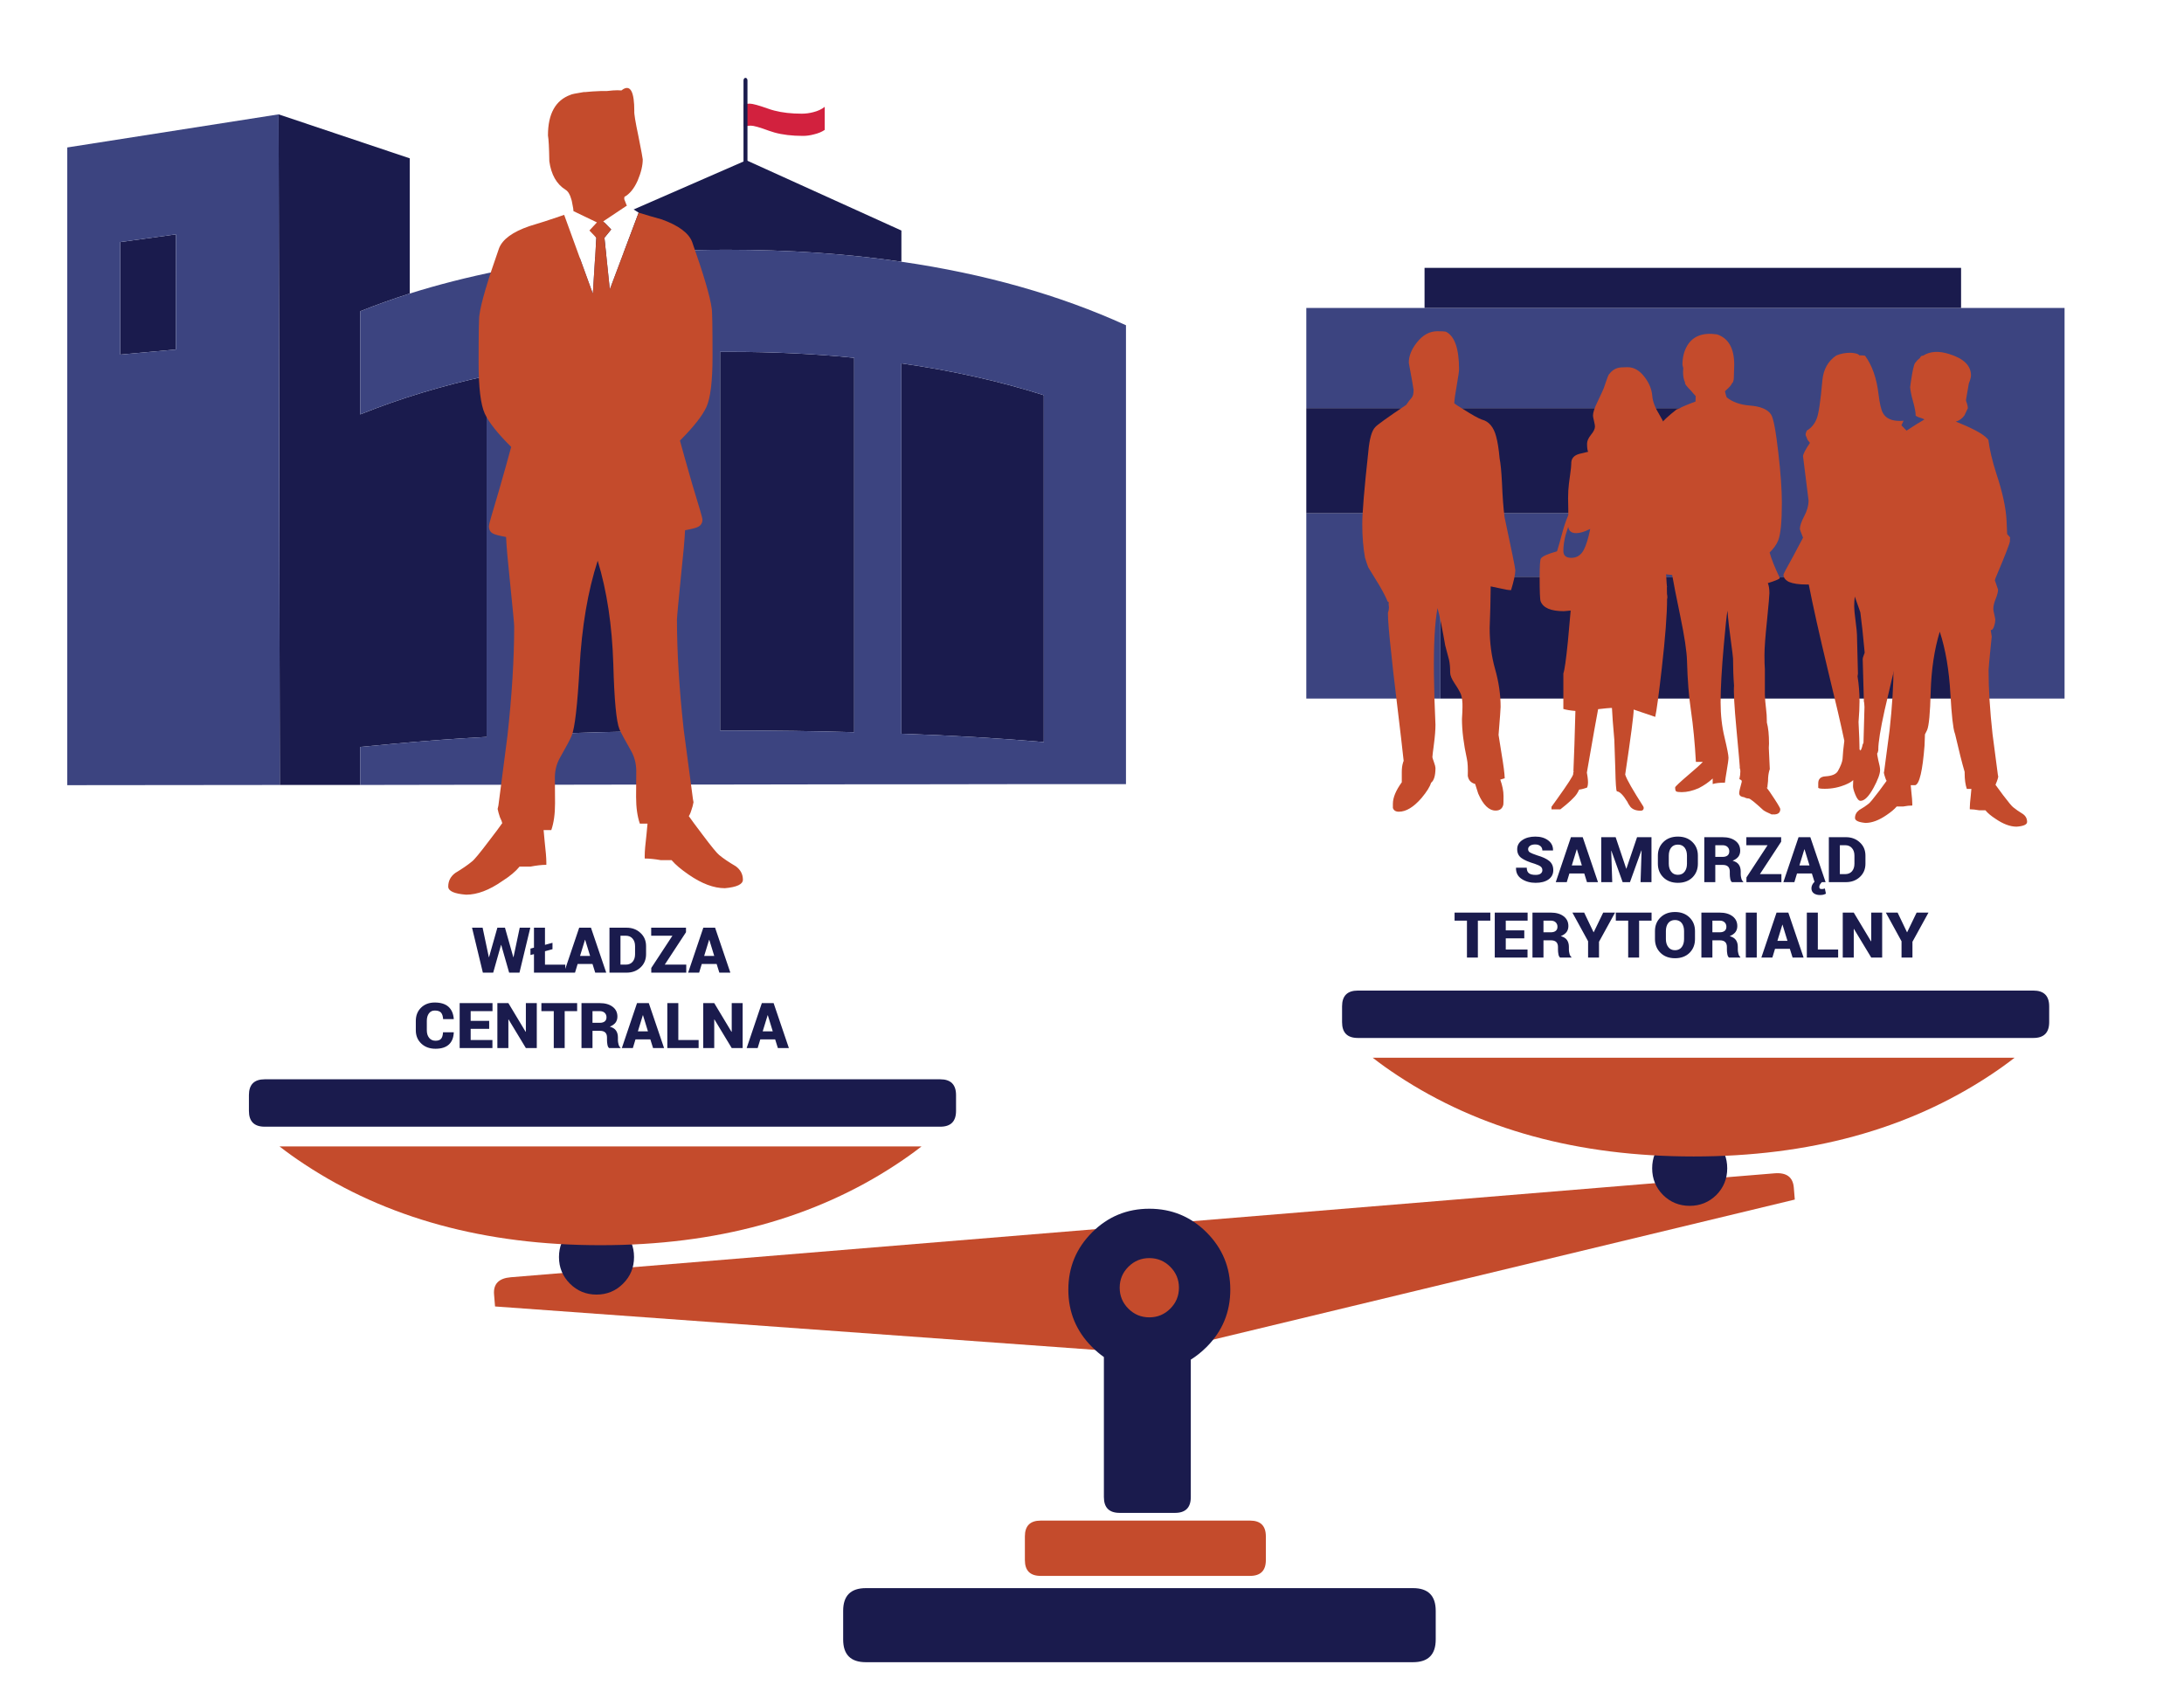
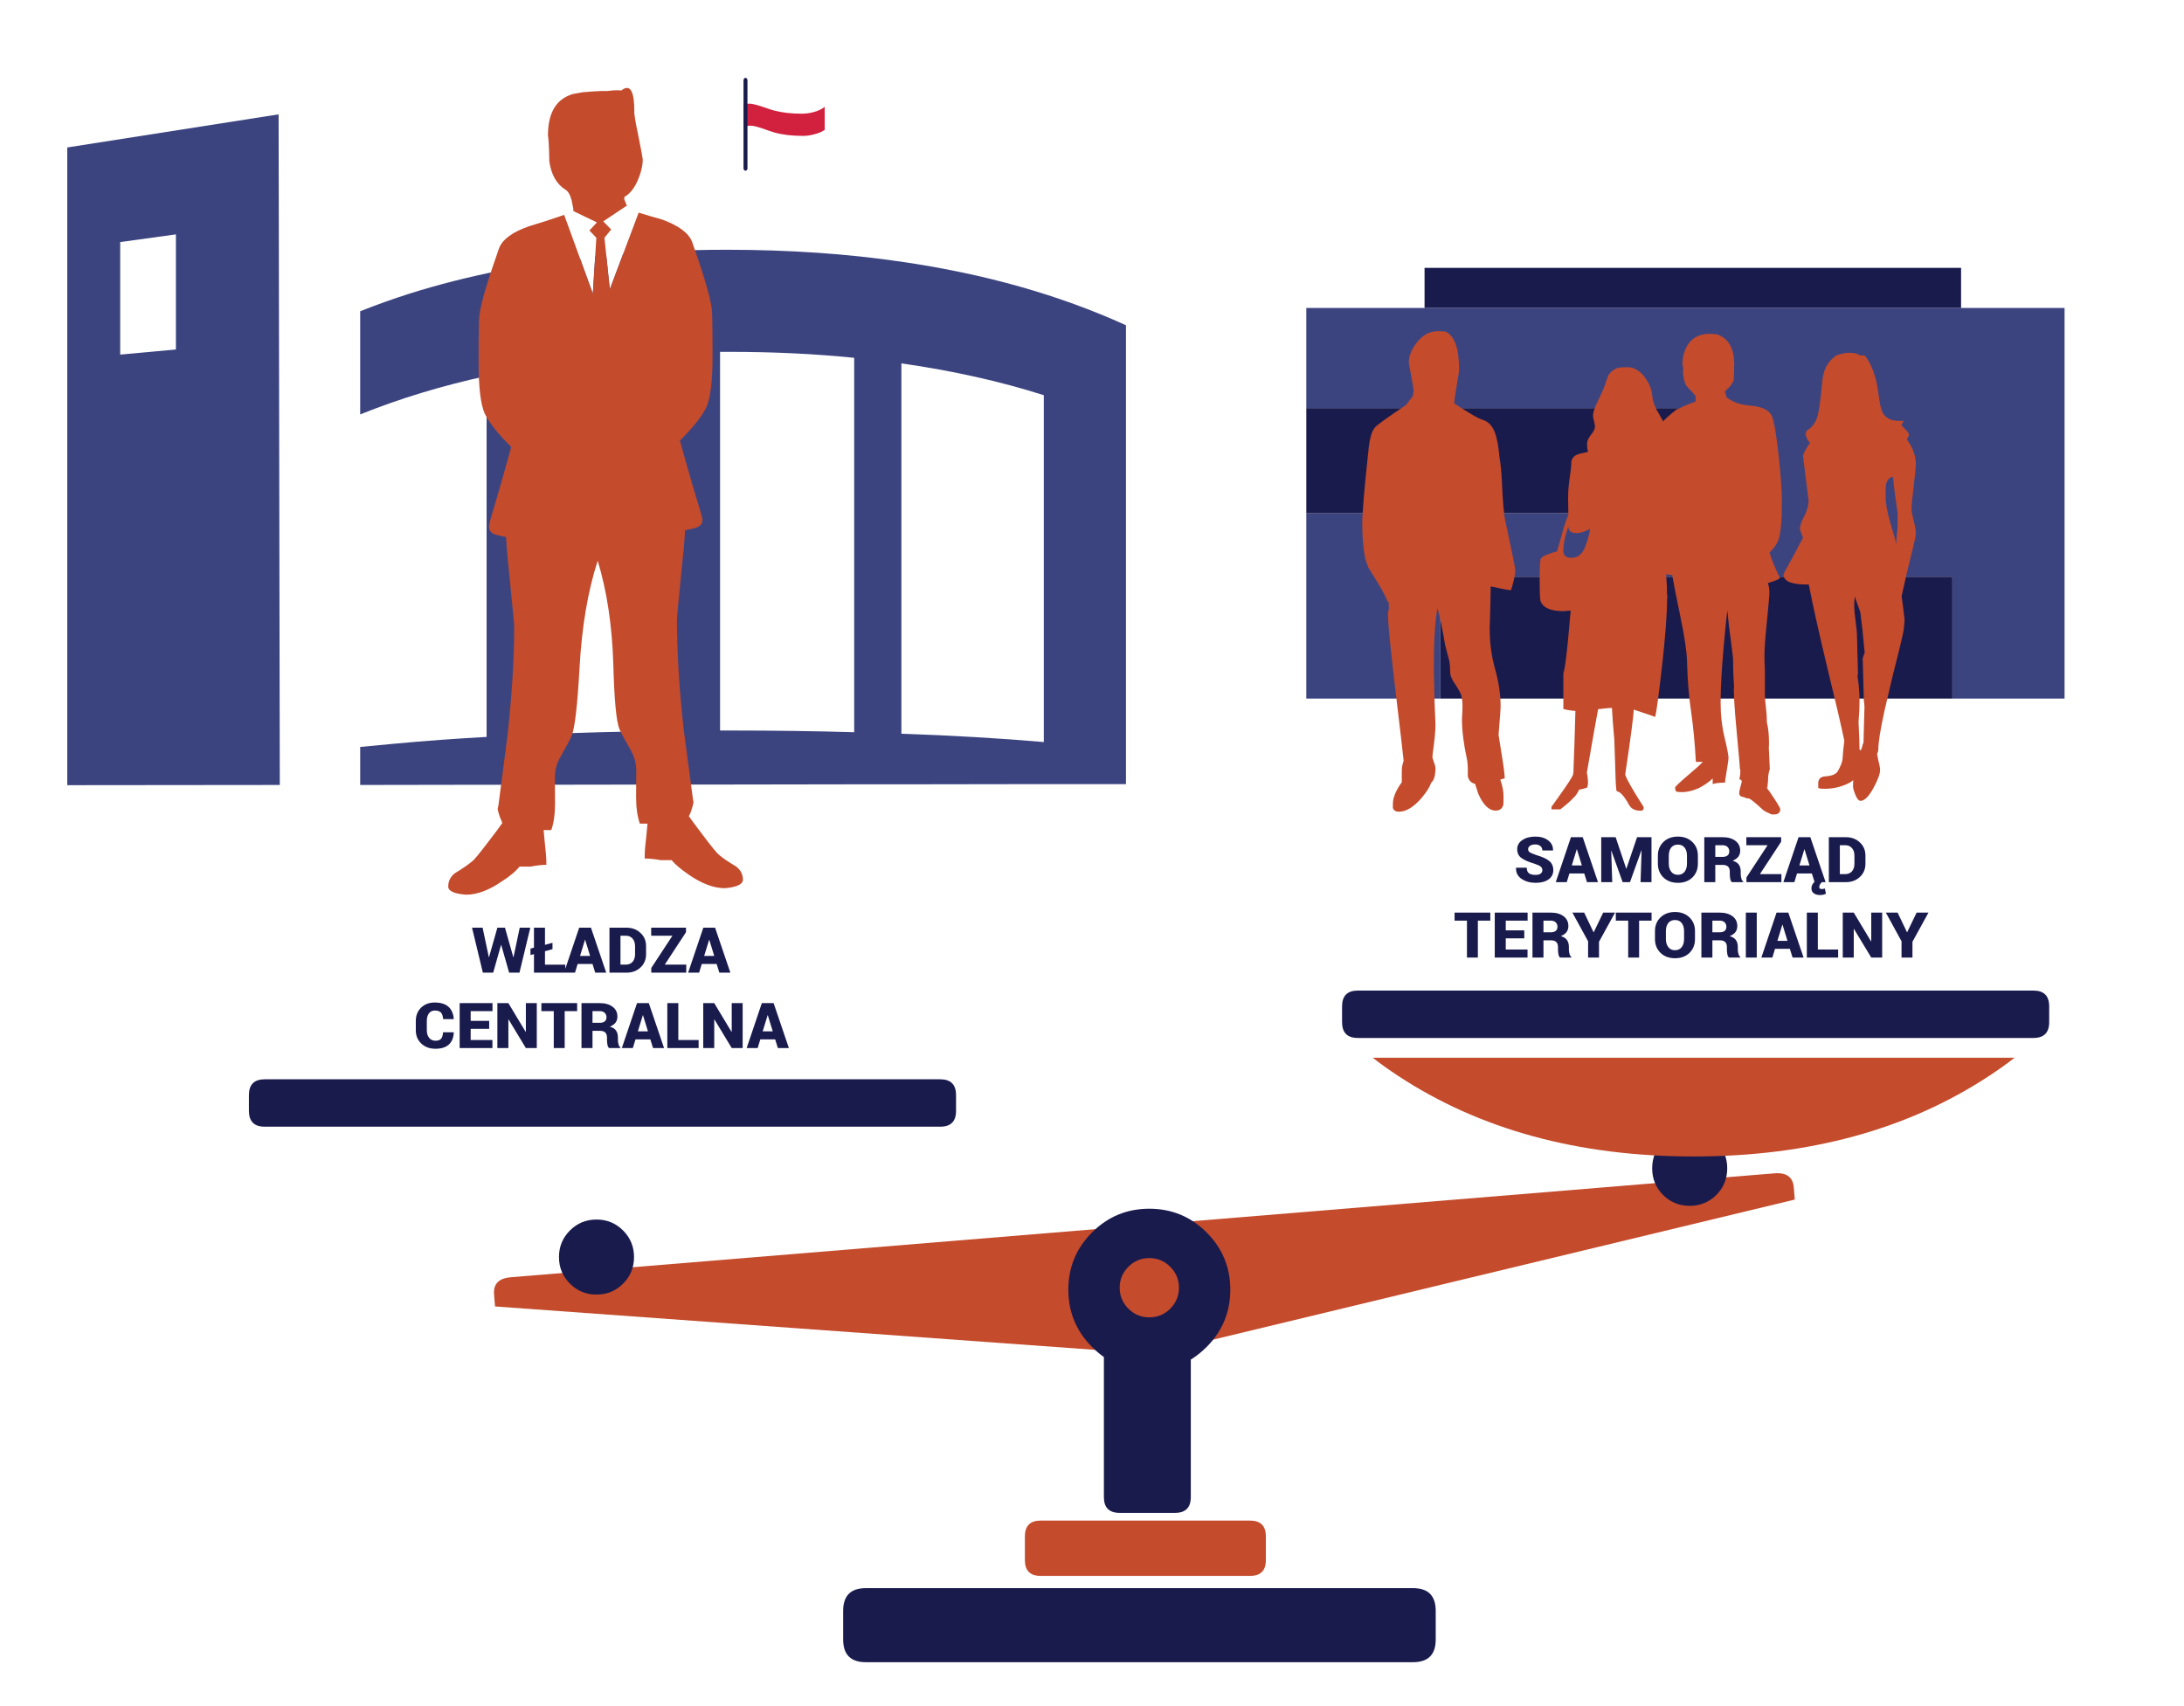
<svg xmlns="http://www.w3.org/2000/svg" xmlns:xlink="http://www.w3.org/1999/xlink" version="1.1" x="0px" y="0px" viewBox="0 0 1280 1000" enable-background="new 0 0 1280 1000" xml:space="preserve">
  <symbol id="Symbol_1" viewBox="0 -74.101 764.05 74.1">
    <g id="Layer_1_2_">
      <g>
        <path fill-rule="evenodd" clip-rule="evenodd" fill="#C44B2C" d="M764.05-9.25v-7.05l-371.7-57.8H371.7L0-16.3v7.05     C0-3.084,3.534,0,10.6,0h742.85C760.517,0,764.05-3.084,764.05-9.25z" />
      </g>
    </g>
  </symbol>
  <g id="Layer_1">
    <rect fill-rule="evenodd" clip-rule="evenodd" fill="#FFFFFF" width="1280" height="1000" />
  </g>
  <g id="Layer_4">
    <use xlink:href="#Symbol_1" width="764.05" height="74.1" y="-74.101" transform="matrix(0.997 -0.082 -0.082 -0.997 288.8 749.5)" overflow="visible" />
    <g>
      <path fill-rule="evenodd" clip-rule="evenodd" fill="#C44B2C" d="M732.632,891.26c6.175,0,9.261,3.086,9.261,9.261v13.892    c0,6.174-3.086,9.261-9.261,9.261H609.923c-6.173,0-9.261-3.087-9.261-9.261v-13.892c0-6.175,3.087-9.261,9.261-9.261H732.632z" />
      <path fill-rule="evenodd" clip-rule="evenodd" fill="#1A1B4D" d="M673.593,708.469c13.12,0,24.311,4.631,33.571,13.892    c9.261,9.262,13.892,20.452,13.892,33.571c0,13.12-4.631,24.311-13.892,33.572c-2.933,2.932-6.019,5.402-9.261,7.409v80.57    c0,6.174-3.087,9.261-9.262,9.261h-32.413c-6.174,0-9.262-3.087-9.262-9.261v-82.076c-2.392-1.697-4.707-3.665-6.945-5.903    c-9.261-9.262-13.892-20.452-13.892-33.572c0-13.119,4.63-24.31,13.892-33.571C649.282,713.1,660.474,708.469,673.593,708.469z     M685.864,767.045c3.396-3.395,5.093-7.485,5.093-12.271s-1.696-8.876-5.093-12.271c-3.396-3.396-7.486-5.094-12.271-5.094    c-4.784,0-8.874,1.698-12.271,5.094c-3.396,3.395-5.094,7.485-5.094,12.271s1.697,8.876,5.094,12.271    c3.396,3.396,7.486,5.094,12.271,5.094C678.378,772.139,682.469,770.441,685.864,767.045z M828.137,930.85    c8.875,0,13.313,4.438,13.313,13.313v16.786c0,8.875-4.438,13.313-13.313,13.313H507.473c-8.875,0-13.313-4.438-13.313-13.313    v-16.786c0-8.874,4.438-13.313,13.313-13.313H828.137z" />
    </g>
  </g>
  <g id="Layer_2">
    <g>
-       <path fill-rule="evenodd" clip-rule="evenodd" fill="#1A1B4D" d="M528.291,153.4c-31.719-4.673-65.869-7.01-102.45-7.01    c-26.625,0-52.287,1.293-76.982,3.88l0.23-17.776l88.328-38.555l90.874,41.185v1.126V153.4z M103.093,137.377v67.472    l-32.645,3.004v-65.97L103.093,137.377z M240.156,172.052c-9.955,3.171-19.641,6.634-29.056,10.39v60.462    c22.998-9.264,47.693-16.775,74.088-22.533v90.13v121.424c-18.292,1.001-36.389,2.336-54.293,4.006l-19.795,1.877v22.282h-47.116    l-0.579-324.216v-3.254l-0.117-65.595l76.867,25.787V172.052z M394.237,206.977v96.764v124.68    c-27.705,0.25-54.833,0.959-81.381,2.128V307.747v-92.633C338.4,210.773,365.528,208.063,394.237,206.977z M528.291,306.996    v-94.011c30.252,4.339,58.074,10.557,83.465,18.652v84.872V434.93c-26.317-2.254-54.138-3.881-83.465-4.882V306.996z     M427.346,206.226c25.93,0,50.357,1.168,73.278,3.505v95.512v123.928c-23.153-0.667-47.578-1.001-73.278-1.001h-5.326V303.365    v-97.139H427.346z" />
      <path fill-rule="evenodd" clip-rule="evenodd" fill="#3C4480" d="M240.156,172.052c33.186-10.433,69.42-17.693,108.702-21.782    c24.696-2.587,50.357-3.88,76.982-3.88c36.581,0,70.731,2.336,102.45,7.01c48.803,7.086,92.677,19.5,131.622,37.241V459.59    h-20.374h-27.783l-83.465,0.126h-27.667l-78.604,0.125h-27.783l-81.381,0.126h-27.667l-74.088,0.125v-22.282l19.795-1.877    c17.905-1.67,36.002-3.005,54.293-4.006V310.501v-90.13c-26.395,5.758-51.091,13.269-74.088,22.533v-60.462    C220.515,178.687,230.201,175.223,240.156,172.052z M103.093,137.377l-32.645,4.506v65.97l32.645-3.004V137.377z M528.291,306.996    v123.052c29.327,1.001,57.148,2.628,83.465,4.882V316.509v-84.872c-25.391-8.095-53.212-14.313-83.465-18.652V306.996z     M394.237,206.977c-28.709,1.086-55.836,3.797-81.381,8.137v92.633v122.802c26.549-1.168,53.676-1.877,81.381-2.128v-124.68    V206.977z M163.289,67.025l0.117,65.595v3.254l0.579,324.216l-124.562,0.125V86.429L163.289,67.025z M427.346,206.226h-5.326    v97.139V428.17h5.326c25.7,0,50.125,0.334,73.278,1.001V305.243v-95.512C477.703,207.395,453.276,206.226,427.346,206.226z" />
      <g>
        <path fill-rule="evenodd" clip-rule="evenodd" fill="#FFFFFF" d="M435.977,61.248l-0.116-12.521l1.622-0.375l1.853-0.126     c1.698,0,5.249,0.96,10.653,2.88c1.211,0.45,2.486,0.846,3.821,1.189c4.622,1.21,9.987,1.816,16.096,1.816     c2.238,0,4.477-0.292,6.716-0.877c2.702-0.667,4.941-1.71,6.716-3.13v12.521c-1.775,1.419-4.015,2.462-6.716,3.13     c-2.239,0.584-4.478,0.877-6.716,0.877c-6.109,0-11.475-0.605-16.096-1.816c-1.335-0.344-2.61-0.74-3.821-1.189     c-5.404-1.92-8.955-2.88-10.653-2.88l-1.853,0.126L435.977,61.248z" />
        <path fill-rule="evenodd" clip-rule="evenodd" fill="#D2213E" d="M483.338,62.625v1.001v12.521     c-1.699,1.169-3.821,2.045-6.369,2.63c-2.161,0.584-4.285,0.876-6.369,0.876c-6.417,0-12.014-0.668-16.791-2.004     c-1.084-0.297-2.127-0.631-3.127-1.001c-5.403-2.002-8.955-3.005-10.653-3.005l-1.853,0.126c-0.385,0.083-1.119,0.25-2.2,0.5     l-0.116-13.021h0.116l1.506-0.375l1.853-0.126c1.698,0,5.249,0.96,10.653,2.88c1.211,0.45,2.486,0.846,3.821,1.189     c4.622,1.21,9.987,1.816,16.096,1.816c2.238,0,4.477-0.292,6.716-0.877C479.323,65.087,481.563,64.044,483.338,62.625z" />
      </g>
      <g>
        <path fill-rule="evenodd" clip-rule="evenodd" fill="#1A1B4D" d="M436.917,45.621c0.309,0,0.579,0.148,0.811,0.442     c0.232,0.293,0.347,0.637,0.347,1.029v51.514c0,0.392-0.115,0.736-0.347,1.031c-0.231,0.294-0.502,0.441-0.811,0.441     s-0.579-0.146-0.811-0.441c-0.231-0.295-0.347-0.639-0.347-1.031V47.093c0-0.393,0.116-0.736,0.347-1.029     C436.338,45.769,436.609,45.621,436.917,45.621z" />
      </g>
    </g>
  </g>
  <g id="Layer_3">
    <g>
      <path fill-rule="evenodd" clip-rule="evenodd" fill="#FFFFFF" d="M374.3,124.65l-16.9,44.95l-3.15-30.25l3.95-4.85l-4.65-4.75    l14-9.35h0.15L374.3,124.65z M336.1,123.75l13.75,6.6l-4.4,4.75l4.05,4.25l-2.05,32.8l-16.8-46.2L336.1,123.75z" />
      <path fill-rule="evenodd" clip-rule="evenodd" fill="#C44B2C" d="M330.65,125.95l16.8,46.2l2.05-32.8l-4.05-4.25l4.4-4.75    l-13.75-6.6c0-0.767-0.2-2.083-0.6-3.95c-0.3-1.767-0.533-2.8-0.7-3.1c-0.767-2.8-1.917-4.65-3.45-5.55    c-5.167-3.267-8.3-8.8-9.4-16.6c-0.133-8-0.4-13.05-0.8-15.15c0-12.733,4.434-20.683,13.3-23.85c0.4-0.3,2.983-0.833,7.75-1.6    c0.233,0,0.55,0,0.95,0c1.233-0.1,2.583-0.217,4.05-0.35c3.533-0.233,6.35-0.317,8.45-0.25c1.067-0.067,2.267-0.184,3.6-0.35    c1.833-0.133,3.483-0.133,4.95,0c0.4-0.3,0.783-0.567,1.15-0.8c4.267-2.4,6.4,1.883,6.4,12.85c-0.167,1.467,0.633,6.367,2.4,14.7    c1.7,8.567,2.55,13.117,2.55,13.65c0,3.633-1,7.8-3,12.5c-2.067,4.633-4.65,7.8-7.75,9.5c-0.067,0.467-0.1,0.9-0.1,1.3l1.35,3.45    l0.15,0.25c0.066,0,0.133,0,0.2,0l-14,9.35l4.65,4.75l-3.95,4.85l3.15,30.25l16.9-44.95c0.233,0.1,0.534,0.184,0.9,0.25    c3.7,1.167,7.917,2.4,12.65,3.7c9.867,3.566,15.8,7.967,17.8,13.2c6.733,19.067,10.55,32.034,11.45,38.9    c0.333,1.466,0.5,10.85,0.5,28.15c0,14.566-1.2,24.483-3.6,29.75c-2.4,5.167-7.567,11.717-15.5,19.65    c1.467,5.4,3.85,13.85,7.15,25.35c4.033,13.133,6.05,20.083,6.05,20.85c0,2.1-0.9,3.566-2.7,4.4    c-0.933,0.533-3.433,1.183-7.5,1.95c-0.233,5.267-1.017,14.067-2.35,26.4c-1.6,16-2.4,24.65-2.4,25.95    c0,19.067,1.317,40.55,3.95,64.45c0.833,6.2,2.633,19.75,5.4,40.65c0.1,0.7,0.217,1.35,0.35,1.95c-0.233,1.466-0.684,3.133-1.35,5    c-0.233,0.767-0.517,1.5-0.85,2.2c-0.233,0.4-0.417,0.717-0.55,0.95c1.6,2.3,4.183,5.8,7.75,10.5c5.4,7.2,8.75,11.3,10.05,12.3    c2.4,2,5.65,4.199,9.75,6.6c2.767,2.066,4.15,4.684,4.15,7.85c0,2.7-3.517,4.367-10.55,5c-6.467,0-13.517-2.633-21.15-7.899    c-4.5-3.066-7.867-5.917-10.1-8.55h-6.35c-3.567-0.634-6.7-0.95-9.4-0.95V501.6c0-2.533,0.35-6.7,1.05-12.5    c0.233-2.233,0.434-4.35,0.6-6.35H375c-1.467-4.267-2.2-9.483-2.2-15.65c0.067-7.033,0.1-12.2,0.1-15.5    c-0.066-4.267-1.117-8.167-3.15-11.7c-3.533-6.167-5.767-10.333-6.7-12.5c-1.833-4.333-3.033-17.033-3.6-38.1    c-0.7-22.7-3.75-42.917-9.15-60.65c-5.767,17.733-9.316,38.684-10.65,62.85c-1.233,22.067-2.767,35.3-4.6,39.7    c-0.933,2.233-3.167,6.45-6.7,12.65c-2.033,3.467-3.083,7.35-3.15,11.65c0,3.267,0.033,8.367,0.1,15.3    c0,6.267-0.733,11.517-2.2,15.75h-4.5c0.167,1.934,0.367,4.1,0.6,6.5c0.667,5.867,1,9.95,1,12.25v1.601    c-2.6,0-5.717,0.35-9.35,1.05h-6.35c-2.267,2.8-5.633,5.616-10.1,8.45c-7.633,5.333-14.7,8-21.2,8c-7-0.533-10.5-2.117-10.5-4.75    c0-3.301,1.383-5.967,4.15-8c4.1-2.467,7.35-4.7,9.75-6.7c1.3-0.934,4.65-4.983,10.05-12.15c3.633-4.7,6.217-8.167,7.75-10.4    c-0.233-0.333-0.35-0.683-0.35-1.05c-0.367-0.767-0.716-1.55-1.05-2.35c-0.6-1.767-1.05-3.383-1.35-4.85    c0.133-0.6,0.283-1.25,0.45-1.95c2.7-21,4.467-34.617,5.3-40.85c2.633-23.8,3.95-45.217,3.95-64.25c0-1.4-0.817-10.05-2.45-25.95    c-1.3-12.267-2.066-21.066-2.3-26.4c-4.1-0.767-6.6-1.417-7.5-1.95c-1.7-0.767-2.55-2.283-2.55-4.55c0-0.833,1.967-7.767,5.9-20.8    c3.3-11.5,5.683-20,7.15-25.5c-7.934-7.867-13.1-14.383-15.5-19.55c-2.4-5.333-3.6-15.25-3.6-29.75    c0-17.367,0.167-26.75,0.5-28.15c0.9-6.867,4.717-19.833,11.45-38.9c2-5.3,7.933-9.65,17.8-13.05    C315.517,131.017,322.317,128.817,330.65,125.95z" />
    </g>
    <g>
      <path fill-rule="evenodd" clip-rule="evenodd" fill="#1A1B4D" d="M349.6,714.805c6.111,0,11.304,2.139,15.58,6.415    c4.278,4.276,6.415,9.471,6.415,15.58s-2.137,11.304-6.415,15.58c-4.276,4.276-9.469,6.415-15.58,6.415    c-6.109,0-11.302-2.139-15.58-6.415c-4.276-4.276-6.415-9.471-6.415-15.58s2.139-11.304,6.415-15.58    C338.298,716.943,343.491,714.805,349.6,714.805z" />
    </g>
    <g>
-       <path fill-rule="evenodd" clip-rule="evenodd" fill="#C44B2C" d="M163.832,671.964h376.23c-4.552,3.55-9.415,7.022-14.585,10.419    c-47.926,31.642-105.769,47.463-173.529,47.463c-67.76,0-125.603-15.821-173.528-47.463    C173.248,678.986,168.385,675.514,163.832,671.964z" />
      <path fill-rule="evenodd" clip-rule="evenodd" fill="#1A1B4D" d="M145.888,651.127v-9.262c0-6.174,3.087-9.261,9.261-9.261h395.91    c6.175,0,9.261,3.087,9.261,9.261v9.262c0,6.173-3.086,9.261-9.261,9.261h-395.91C148.976,660.388,145.888,657.3,145.888,651.127z    " />
    </g>
    <g>
      <path fill-rule="evenodd" clip-rule="evenodd" fill="#1A1B4D" d="M1012.296,684.784c0,6.097-2.122,11.307-6.367,15.628    c-4.322,4.245-9.531,6.367-15.628,6.367s-11.307-2.122-15.628-6.367c-4.244-4.321-6.367-9.531-6.367-15.628    s2.123-11.306,6.367-15.628c4.321-4.245,9.531-6.367,15.628-6.367s11.306,2.122,15.628,6.367    C1010.174,673.479,1012.296,678.688,1012.296,684.784z" />
    </g>
    <g>
      <path fill-rule="evenodd" clip-rule="evenodd" fill="#1A1B4D" d="M786.558,589.858c0-6.173,3.087-9.261,9.261-9.261h395.91    c6.175,0,9.261,3.088,9.261,9.261v9.262c0,6.173-3.086,9.261-9.261,9.261h-395.91c-6.174,0-9.261-3.088-9.261-9.261V589.858z" />
      <path fill-rule="evenodd" clip-rule="evenodd" fill="#C44B2C" d="M804.501,619.957h376.229c-4.552,3.55-9.414,7.022-14.585,10.419    c-47.927,31.642-105.769,47.463-173.529,47.463c-67.76,0-125.604-15.821-173.528-47.463    C813.917,626.979,809.055,623.507,804.501,619.957z" />
    </g>
    <g>
      <polygon fill-rule="evenodd" clip-rule="evenodd" fill="#3C4480" points="834.9,180.5 1149.35,180.5 1210,180.5 1210,409.45     1144.25,409.45 1144.25,338.05 844.2,338.05 844.2,409.45 765.6,409.45 765.6,300.85 1013.7,300.85 1013.7,239.2 765.6,239.2     765.6,180.5   " />
      <path fill-rule="evenodd" clip-rule="evenodd" fill="#1A1B4D" d="M1149.35,180.5H834.9V157h314.449V180.5z M765.6,300.85V239.2    H1013.7v61.65H765.6z M844.2,409.45v-71.4h300.05v71.4H844.2z" />
    </g>
    <g>
      <g>
-         <path fill-rule="evenodd" clip-rule="evenodd" fill="#C44B2C" d="M1153.309,239.277l-1.969,4.169     c-1.313,1.852-3.012,3.087-5.096,3.705c1.313,0.463,2.741,1.042,4.285,1.737c7.873,3.32,12.814,6.292,14.821,8.917     c0.695,5.636,2.239,12.197,4.632,19.686c3.629,10.885,5.636,20.072,6.021,27.559c0.077,1.854,0.193,4.517,0.348,7.991     c0.617,0.694,1.196,1.351,1.736,1.969c0,0.309-0.038,0.694-0.115,1.158c0,0.309,0,0.656,0,1.042     c0,1.158-2.779,8.299-8.337,21.422c-0.155,0.309-0.31,0.85-0.464,1.622c0.078,0.309,0.193,0.617,0.348,0.926     c1.004,2.78,1.506,4.247,1.506,4.4c0,1.313-0.464,3.126-1.39,5.442c-0.927,2.239-1.39,4.246-1.39,6.021     c0,0.464,0.193,1.505,0.578,3.127c0.387,1.621,0.579,2.663,0.579,3.127c0,1.003-0.192,2.123-0.579,3.357     c-0.462,1.775-1.157,2.663-2.084,2.663v0.116c0,0.077,0.193,1.312,0.579,3.706c-0.155,1.388-0.309,2.855-0.464,4.4     c-0.926,9.264-1.389,14.319-1.389,15.169c0,11.117,0.771,23.623,2.316,37.519c0.463,3.627,1.505,11.58,3.125,23.854     c0.078,0.387,0.155,0.772,0.232,1.158c-0.154,0.849-0.424,1.775-0.811,2.779c-0.154,0.462-0.348,0.926-0.579,1.39     c0,0.231-0.077,0.424-0.231,0.579c0.927,1.312,2.432,3.357,4.516,6.137c3.165,4.168,5.135,6.522,5.906,7.063     c1.389,1.158,3.281,2.471,5.674,3.938c1.621,1.158,2.433,2.702,2.433,4.632c0,1.543-2.046,2.47-6.139,2.778     c-3.782,0-7.912-1.543-12.39-4.632c-2.624-1.697-4.593-3.357-5.906-4.979h-3.705c-2.084-0.385-3.898-0.579-5.441-0.579v-0.926     c0-1.39,0.191-3.783,0.578-7.18c0.154-1.39,0.271-2.663,0.348-3.821h-2.663c-0.85-2.471-1.274-5.52-1.274-9.148     c0-0.309,0-0.579,0-0.81c-1.467-4.94-3.357-12.429-5.674-22.465l-0.116-0.232c-1.003-2.856-1.853-10.46-2.548-22.812     c-0.771-14.126-2.855-26.363-6.252-36.707c-3.165,10.344-4.94,22.155-5.327,35.433c-0.309,12.274-1.003,19.686-2.084,22.233     c-0.232,0.541-0.656,1.39-1.273,2.548c-0.077,1.929-0.155,4.091-0.232,6.484c-1.157,14.822-2.972,22.581-5.442,23.275h-2.663     c0.077,1.158,0.193,2.394,0.347,3.706c0.387,3.397,0.579,5.828,0.579,7.295v0.927c-1.543,0-3.357,0.192-5.442,0.579h-3.704     c-1.313,1.543-3.282,3.204-5.907,4.979c-4.477,3.087-8.607,4.632-12.39,4.632c-4.092-0.387-6.138-1.352-6.138-2.895     c0-1.854,0.812-3.397,2.433-4.632c2.394-1.39,4.284-2.663,5.674-3.821c0.772-0.619,2.741-3.012,5.906-7.18     c2.084-2.78,3.589-4.825,4.515-6.137c-0.076-0.155-0.191-0.348-0.347-0.579c-0.155-0.387-0.309-0.811-0.464-1.274     c-0.385-1.081-0.655-2.045-0.81-2.895c0.077-0.386,0.154-0.771,0.23-1.158c1.622-12.197,2.665-20.109,3.127-23.738     c1.545-13.973,2.316-26.517,2.316-37.634c0-0.771-0.463-5.829-1.39-15.169c-0.771-7.18-1.235-12.313-1.389-15.401h-0.117     c0.077-1.004,0.155-1.969,0.232-2.895c-0.386-1.158-0.772-2.548-1.158-4.169l-1.158-8.221c0-0.85,0.039-1.505,0.115-1.969     c-0.076-0.077-0.115-0.155-0.115-0.232c-0.154-0.926-0.231-1.428-0.231-1.505c0-0.772,0.695-2.123,2.084-4.053     c-1.62-4.4-2.896-7.874-3.821-10.422c-0.926-2.547-1.62-4.787-2.084-6.716c-0.386-0.695-0.734-1.351-1.043-1.969     c-1.003-2.239-1.62-5.867-1.852-10.885c1.157-7.333,2.895-17.408,5.211-30.223c1.313-7.256,2.354-13.24,3.126-17.948     c1.775-2.007,4.709-3.744,8.801-5.211c0.54-0.155,1.081-0.271,1.621-0.347c0.541-0.464,1.12-0.888,1.737-1.274     c3.627-2.393,6.793-4.362,9.495-5.905c-0.078,0-0.116-0.039-0.116-0.115c-0.232-0.155-0.463-0.271-0.694-0.348     c-1.698-0.463-3.127-1.042-4.284-1.737c0-0.154,0-0.27,0-0.347c0-1.775-0.58-4.708-1.737-8.8     c-0.772-2.703-1.273-5.211-1.505-7.527c0.153-1.081,0.309-2.239,0.462-3.474c0.928-6.253,1.737-9.843,2.433-10.769     c0.85-1.158,1.813-2.163,2.895-3.012c0.386-0.926,0.965-1.35,1.737-1.273c4.168-2.625,9.341-2.934,15.516-0.926     c8.415,2.625,12.623,6.793,12.623,12.506c0,1.003-0.425,2.586-1.273,4.747c-0.619,3.551-1.158,6.677-1.622,9.38     c0,0.23,0,0.501,0,0.81C1152.96,236.769,1153.309,238.196,1153.309,239.277z" />
-       </g>
+         </g>
      <g>
        <path fill-rule="evenodd" clip-rule="evenodd" fill="#C44B2C" d="M1110.794,250.191c0.068,0.068,0.146,0.108,0.231,0.117     c-0.076-0.01-0.116-0.049-0.116-0.117H1110.794z M1087.403,207.115c1.157,0.231,1.93,0.618,2.315,1.158c0.232,0,0.464,0,0.695,0     c0.927,0,1.814,0.078,2.663,0.232c4.169,5.713,6.793,13.201,7.874,22.465c0.694,5.713,1.582,9.456,2.663,11.232     c1.698,3.01,4.979,4.516,9.843,4.516c0.695,0,1.429-0.039,2.201-0.115c-0.387,0.771-0.812,1.66-1.275,2.663l2.086,2.201     c1.543,1.389,2.315,2.586,2.315,3.589c-0.309,0.926-0.733,1.737-1.274,2.432c3.551,4.787,5.328,9.727,5.328,14.823     c0,1.312-0.426,5.52-1.275,12.621c-0.849,7.103-1.272,11.503-1.272,13.201c0,1.39,0.424,3.744,1.272,7.063     c0.85,3.32,1.275,5.751,1.275,7.295c0,1.467-0.85,5.481-2.548,12.043c-2.008,8.029-3.938,16.327-5.79,24.896     c0.309,2.084,0.655,4.708,1.041,7.874c0.232,2.316,0.464,4.361,0.695,6.137c-0.231,3.706-0.617,6.678-1.157,8.917     c-0.618,3.088-2.587,11.117-5.906,24.085c-0.463,1.777-2.008,8.376-4.632,19.802c-2.47,11.193-3.705,18.836-3.705,22.927     c0,0.232,0,0.424,0,0.579c-0.078,0.464-0.193,0.926-0.348,1.39c-0.31,0.154-0.387,0.656-0.231,1.505     c0.154,0.694,0.348,1.698,0.579,3.01c0.694,2.548,1.041,4.439,1.041,5.674c0,2.239-1.272,5.713-3.82,10.422     c-2.779,5.095-5.326,7.642-7.643,7.642c-1.081,0-2.123-1.273-3.127-3.821c-0.849-2.084-1.273-3.666-1.273-4.747     c0-1.467,0.039-2.663,0.116-3.59c-1.081,1.004-2.51,1.854-4.285,2.548c-3.859,1.698-7.99,2.548-12.391,2.548     c-2.315,0-3.589-0.193-3.82-0.579v-2.663c0-2.548,1.428-3.899,4.284-4.053c3.706-0.232,6.099-1.235,7.18-3.012     c1.62-2.855,2.547-5.211,2.778-7.063c0.155-3.088,0.502-6.678,1.043-10.769c-1.931-9.264-5.173-23.198-9.728-41.803     c-5.018-20.92-8.723-37.518-11.116-49.792c-0.54,0-1.004,0-1.39,0c-4.4,0-7.797-0.501-10.189-1.505     c-2.162-1.081-3.242-2.508-3.242-4.285c0-0.385,1.852-3.898,5.558-10.537c2.702-5.017,4.671-8.723,5.905-11.116     c-0.077-0.309-0.192-0.619-0.348-0.927c-1.003-2.47-1.505-3.859-1.505-4.168c0-1.775,0.85-4.285,2.548-7.527     c1.697-3.165,2.547-6.214,2.547-9.148l-3.242-25.938c0-1.235,1.352-3.861,4.053-7.874c-0.463-0.541-0.926-1.12-1.39-1.737     l-1.158-2.895c0-0.772,0.232-1.622,0.696-2.548c2.624-1.544,4.555-3.86,5.789-6.948c1.158-2.779,2.277-10.306,3.357-22.58     c0.619-6.408,3.32-11.233,8.105-14.475c2.548-1.081,5.289-1.622,8.223-1.622C1085.318,206.768,1086.322,206.884,1087.403,207.115     z M1105.119,291.299c0,3.783,0.966,8.994,2.896,15.633c1.698,5.404,2.817,9.418,3.358,12.043l0.231-5.21     c0.077-0.232,0.232-1.505,0.463-3.821c0.078-4.94,0.116-7.914,0.116-8.917c-1.545-10.499-2.393-17.138-2.548-19.917     c-0.076-0.617-0.193-1.196-0.347-1.737c-2.084,0.618-3.397,2.161-3.938,4.632     C1105.197,285.007,1105.119,287.439,1105.119,291.299z M1090.298,358.925c-0.153-0.464-0.309-0.926-0.463-1.39l-2.779-7.874     c-0.231,1.852-0.347,3.782-0.347,5.79c0,1.621,0.27,4.477,0.811,8.568c0.539,4.169,0.81,6.833,0.81,7.99l0.579,22.813     c-0.077,0.541-0.154,1.081-0.23,1.62c0.771,4.864,1.157,9.728,1.157,14.591c0,3.397-0.193,7.45-0.579,12.159     c0.386,7.41,0.579,12.776,0.579,16.095l0.231,0.232c0.231,0.077,0.348,0.232,0.348,0.464c0.309-0.464,0.617-1.196,0.927-2.201     c0.153-1.003,0.424-1.814,0.811-2.431l0.579-20.96c0-0.618-0.04-1.196-0.117-1.737c0-0.54-0.076-1.003-0.231-1.389l-0.694-25.128     c0-0.077,0.039-0.231,0.115-0.463v-0.232c0.232-0.54,0.579-1.505,1.043-2.895c-0.926-10.113-1.737-17.678-2.432-22.696     C1090.414,359.542,1090.375,359.233,1090.298,358.925z" />
      </g>
      <g>
        <path fill-rule="evenodd" clip-rule="evenodd" fill="#C44B2C" d="M1011.429,228.885c-0.153,0.154-0.309,0.309-0.463,0.462     c0.154,0.772,0.348,1.545,0.579,2.316c0.154,0.387,0.309,0.811,0.463,1.274c3.396,2.702,7.835,4.284,13.316,4.748     c6.408,0.463,10.615,2.2,12.622,5.21c1.39,2.007,2.818,9.458,4.285,22.349c1.39,12.043,2.084,21.848,2.084,29.413     c0,11.271-0.733,18.682-2.2,22.233c-1.004,2.393-2.664,4.709-4.979,6.948c1.004,3.705,3.012,8.723,6.021,15.054     c-0.694,0.694-3.05,1.659-7.063,2.895c0.618,1.467,0.927,3.434,0.927,5.905c0,1.158-0.464,6.445-1.39,15.864     c-1.003,9.496-1.506,16.288-1.506,20.38c0,3.628,0.077,6.369,0.232,8.222v15.169c0.077,2.239,0.309,4.94,0.694,8.105     c0.309,2.393,0.464,4.787,0.464,7.18c0,0.077,0,0.347,0,0.811c0.849,3.087,1.273,7.218,1.273,12.389l-0.115,2.548     c0.309,6.639,0.5,10.808,0.578,12.506c-0.078,0.155-0.154,0.348-0.231,0.579c-0.54,1.854-0.811,3.976-0.811,6.369l-0.348,3.243     c0,0.154,0.038,0.347,0.115,0.579c-0.231,0-0.424,0-0.579,0c0.541,0.694,1.158,1.543,1.854,2.546     c4.092,6.021,6.138,9.38,6.138,10.075c0,2.084-1.274,3.126-3.821,3.126c-0.309,0-0.579-0.039-0.811-0.115     c-0.077,0.077-0.117,0.154-0.117,0.231c-2.701-1.158-4.438-2.046-5.211-2.664c-4.94-4.555-7.797-6.831-8.568-6.831     c-0.849,0-1.621-0.193-2.315-0.579c-0.077-0.078-0.155-0.116-0.231-0.116c-1.004-0.154-1.737-0.386-2.201-0.694     c-0.539-0.464-0.81-1.043-0.81-1.737c0-0.849,0.501-3.05,1.505-6.601c0-0.309,0-0.541,0-0.694     c-0.463-0.463-0.926-0.772-1.39-0.927c0.386-1.543,0.579-3.049,0.579-4.515c0-0.85-0.115-1.505-0.347-1.969v-0.926     c0-0.618-0.656-7.99-1.97-22.118c-1.234-13.2-1.698-21.615-1.39-25.244c-0.386-5.018-0.579-10.345-0.579-15.979     c-0.231-2.393-0.54-4.941-0.926-7.643c-1.234-8.801-2.007-15.556-2.315-20.264v-0.117c-0.464,2.239-1.196,9.11-2.201,20.612     c-1.234,13.896-1.853,24.936-1.853,33.119c0,7.41,0.772,14.281,2.316,20.611c1.544,6.484,2.316,10.46,2.316,11.927     c0,1.004-0.386,3.783-1.158,8.338c-0.464,2.625-0.772,4.708-0.927,6.253c-3.088,0-5.48,0.27-7.18,0.81v-3.242     c-2.315,2.162-5.056,4.053-8.221,5.675c-3.552,1.543-6.871,2.316-9.959,2.316c-1.698,0-2.778-0.155-3.242-0.464     c-0.386-0.309-0.579-1.081-0.579-2.316c0-0.462,2.895-3.165,8.685-8.106c3.242-2.701,5.752-4.979,7.527-6.831h-4.054     c-0.617-11.117-1.582-21.152-2.895-30.107c-1.234-8.184-2.007-17.91-2.315-29.181c-0.155-5.558-1.467-14.282-3.938-26.171     c-2.394-11.501-3.976-19.53-4.748-24.085c-1.234-0.154-2.548-0.309-3.938-0.462l-0.23,3.705c0,0.619,0.192,1.274,0.579,1.969     c0.386,0.772,0.579,1.313,0.579,1.622s-0.155,0.617-0.464,0.926c-0.231,0.155-0.464,0.309-0.694,0.463     c0,0.077,0.038,0.154,0.115,0.231c0.772,1.853,1.158,3.358,1.158,4.517c0,1.466-0.965,2.2-2.895,2.2     c-1.235,0-2.587-1.351-4.054-4.053c-1.543-2.856-2.315-5.559-2.315-8.106c0-1.93,0.077-3.474,0.231-4.632     c-0.849-0.155-1.698-0.348-2.548-0.579v-3.474c2.316-8.724,3.475-16.945,3.475-24.666l-1.158-31.728     c0-12.352,1.813-21.152,5.442-26.401c1.313-1.854,4.4-4.71,9.264-8.57l1.621-0.579c0.849-0.541,1.854-1.042,3.011-1.505     c2.394-1.004,4.556-1.854,6.484-2.548c0-1.234,0.038-2.315,0.116-3.242c-0.771-0.772-1.66-1.775-2.664-3.012     c-2.393-2.393-3.589-3.898-3.589-4.515c0-0.155,0-0.309,0-0.464c-0.772-1.62-1.158-3.627-1.158-6.021     c0-0.849,0.038-1.621,0.115-2.316l-0.462-1.968c0-4.246,0.888-7.914,2.663-11c3.318-5.79,9.187-8.067,17.601-6.833     c6.717,2.239,10.075,8.183,10.075,17.833l-0.232,7.527c0,0.849-0.116,1.543-0.347,2.084c0,0.386-0.309,0.888-0.928,1.505     C1014.749,225.642,1013.591,226.955,1011.429,228.885z" />
      </g>
      <g>
        <path fill-rule="evenodd" clip-rule="evenodd" fill="#C44B2C" d="M919.147,309.016c0-0.077,0-0.192,0-0.347     c-0.54,1.545-1.042,3.088-1.505,4.632c-0.926,3.474-1.39,6.678-1.39,9.611c0,2.703,1.544,4.053,4.632,4.053     c3.242,0,5.675-1.543,7.295-4.632c1.39-2.546,2.663-6.639,3.821-12.274c-0.154,0-0.271,0.039-0.348,0.116     c-3.087,1.544-5.713,2.315-7.874,2.315C921.078,312.489,919.533,311.332,919.147,309.016z M936.17,235.717     c2.316-4.864,3.59-7.643,3.821-8.338c0.464-1.235,0.85-2.354,1.158-3.357c0.849-2.548,1.428-4.053,1.736-4.517     c0.077-0.077,0.155-0.154,0.232-0.231c1.39-1.853,3.049-3.049,4.979-3.589c0.927-0.309,2.856-0.464,5.79-0.464     c3.783,0,7.142,1.969,10.074,5.906c2.625,3.474,4.092,7.102,4.4,10.884c0.232,3.243,1.66,6.987,4.285,11.232     c2.548,4.169,3.82,7.45,3.82,9.843c0,0.309-0.038,0.85-0.115,1.622c-0.154,0.926-0.348,2.239-0.579,3.937     c-0.154,0.927-0.309,1.969-0.463,3.127c0,1.158,0.076,2.045,0.231,2.663c0.154,0.695,0.424,1.698,0.811,3.011     c0.618,5.558,1.697,12.12,3.242,19.686c1.39,7.102,2.856,13.625,4.4,19.569c0,2.316-2.123,3.474-6.369,3.474     c-1.467,0-3.242-0.348-5.326-1.042c-0.618-0.155-1.158-0.309-1.621-0.463c1.081,5.558,2.509,11.541,4.284,17.948     c1.39,6.331,2.084,14.437,2.084,24.317c0,9.11-1.042,22.774-3.126,40.993c-1.775,15.516-3.049,24.935-3.821,28.253     c-6.021-2.084-10.229-3.512-12.622-4.283c0,3.165-1.659,15.863-4.979,38.096c0,0.155,0.038,0.271,0.116,0.347     c0.85,2.625,4.362,8.763,10.537,18.412c0.232,0.464,0.271,0.926,0.115,1.39c-0.23,0.694-0.81,1.041-1.736,1.041     c-2.702,0-4.709-0.771-6.021-2.316l-1.158-1.737l-0.579-1.158c-2.471-4.014-4.517-6.06-6.138-6.137     c-0.463-0.386-0.771-4.747-0.927-13.085c-0.309-10.189-0.502-15.903-0.579-17.138c-0.771-8.646-1.234-14.861-1.39-18.644     c-0.386,0-0.732,0-1.041,0c-0.617,0-2.972,0.231-7.064,0.695c-0.771,3.859-2.972,16.25-6.6,37.17     c0.617,3.32,0.81,5.674,0.579,7.064c-0.078,0.694-0.231,1.273-0.464,1.737c-2.007,0.694-3.551,1.08-4.632,1.158     c-0.464,1.003-0.926,1.853-1.39,2.547c-1.467,2.162-4.67,5.172-9.611,9.033h-5.211v-1.506l3.011-4.168     c6.485-9.032,9.728-14.051,9.728-15.054v-0.811l0.231-0.347l-0.116-0.579c0.387-8.569,0.772-20.303,1.158-35.203     c-2.934-0.231-5.288-0.618-7.063-1.158v-20.843c0.694-1.775,1.582-8.028,2.663-18.758c0.617-7.103,1.158-13.124,1.622-18.065     c-1.235,0.077-2.587,0.193-4.054,0.347c-7.564,0-12.081-1.929-13.548-5.79c-0.386-1.003-0.579-5.635-0.579-13.896     c0-6.639,0.231-10.344,0.694-11.116c0.772-1.313,3.938-2.74,9.495-4.285c0.772-2.393,1.814-6.06,3.127-11     c0.926-3.551,2.084-6.948,3.474-10.19c0-1.081,0-2.123,0-3.127c-0.154-5.326-0.154-9.07,0-11.232     c0.155-2.47,0.503-5.52,1.043-9.147c0.463-3.242,0.694-5.404,0.694-6.485c-0.155-3.166,1.544-5.171,5.096-6.021     c1.853-0.463,3.474-0.849,4.862-1.158l-0.115-0.117c-0.386-0.771-0.579-2.316-0.579-4.632c0-1.543,0.772-3.28,2.316-5.21     c1.543-1.853,2.315-3.474,2.315-4.864c0-0.54-0.193-1.621-0.579-3.242c-0.386-1.621-0.579-2.663-0.579-3.127     C933.622,241.815,934.472,239.19,936.17,235.717z" />
      </g>
      <g>
        <path fill-rule="evenodd" clip-rule="evenodd" fill="#C44B2C" d="M855.122,216.498c0,1.106-0.467,4.351-1.402,9.733     c-0.802,4.351-1.27,7.743-1.403,10.176c1.27,0.959,2.84,1.991,4.711,3.097c5.68,3.613,9.488,5.752,11.427,6.417     c4.142,1.031,6.948,4.35,8.418,9.955c0.869,3.17,1.537,7.41,2.005,12.72c0.602,2.949,1.068,7.779,1.403,14.489     c0.334,8.186,0.835,14.858,1.504,20.02c4.21,19.689,6.313,30.049,6.313,31.082c0,2.359-0.834,6.267-2.505,11.724     c-1.737-0.073-3.608-0.368-5.612-0.885c-2.54-0.516-4.645-0.958-6.315-1.327c-0.066,7.816-0.268,15.965-0.602,24.445     c0,8.554,1.069,16.591,3.208,24.113c2.138,7.521,3.207,14.896,3.207,22.122c0,1.033-0.401,6.489-1.202,16.37     c0,0.221,0.567,3.798,1.704,10.729c1.201,7.078,1.837,11.982,1.903,14.711c-0.936,0.295-1.804,0.553-2.605,0.774     c1.27,3.54,1.903,6.747,1.903,9.623c0,2.949-0.033,4.608-0.1,4.978c-0.534,2.359-2.038,3.539-4.51,3.539     c-3.943,0-7.351-3.318-10.224-9.955c-0.735-2.212-1.336-4.092-1.805-5.641c-2.472-0.664-3.909-2.249-4.31-4.756     c0.134-4.424-0.033-7.706-0.501-9.844c-1.938-8.849-2.907-16.665-2.907-23.449c0.201-3.17,0.301-5.531,0.301-7.079     c0.067-2.729-0.199-5.088-0.802-7.079c-0.468-1.401-1.737-3.65-3.809-6.747c-1.737-2.582-2.605-4.682-2.605-6.305     c0-3.17-0.233-5.715-0.701-7.632c-0.735-2.875-1.471-5.641-2.206-8.296c-0.801-4.645-1.569-8.774-2.305-12.387     c-0.869-4.277-1.604-7.448-2.205-9.513c-1.604,8.48-2.305,21.458-2.104,38.935c0.133,9.881,0.434,19.688,0.901,29.421     c0,3.023-0.301,6.821-0.901,11.394c-0.602,4.498-0.902,7.042-0.902,7.631c0,0.222,0.301,1.18,0.902,2.876     c0.601,1.696,0.901,2.839,0.901,3.429c0,4.498-0.868,7.411-2.605,8.738c-0.602,2.212-2.473,5.198-5.613,8.959     c-4.61,5.309-9.021,7.964-13.229,7.964c-1.871,0-3.041-0.738-3.508-2.212c0-1.476,0-2.286,0-2.434     c0-3.613,1.737-7.816,5.211-12.61v-5.972c0-2.139,0.233-3.945,0.702-5.42c0.066-0.368,0.2-0.737,0.4-1.106     c-0.468-4.646-1.971-17.549-4.51-38.713c-1.137-9.217-2.038-17.181-2.706-23.891c-1.337-11.799-2.005-19.873-2.005-24.224     c0.401-1.033,0.601-2.064,0.601-3.097c0-0.516-0.066-1.106-0.199-1.769c0-0.37,0.033-0.774,0.1-1.218     c-0.2-0.294-0.435-0.479-0.702-0.553c-0.936-2.359-2.539-5.494-4.811-9.402c-3.942-6.342-6.113-9.881-6.515-10.618     c-0.401-0.959-1.035-2.838-1.905-5.642c-1.068-5.898-1.603-12.462-1.603-19.688c0-6.71,1.169-20.757,3.508-42.142     c0.669-7.743,2.038-12.646,4.109-14.71c0.936-1.181,6.982-5.531,18.142-13.053c1.136-1.696,2.205-3.097,3.207-4.203     c0.735-0.811,1.103-2.322,1.103-4.535c0-0.516-0.936-5.825-2.806-15.928c0-3.908,1.536-7.816,4.609-11.724     c3.475-4.498,7.518-6.748,12.129-6.748c2.338,0,3.975,0.075,4.91,0.222C852.517,196.883,855.122,204.258,855.122,216.498z" />
      </g>
    </g>
  </g>
  <g id="Layer_6">
    <path fill-rule="evenodd" clip-rule="evenodd" fill="#1A1B4D" d="M907.4,492.6c1.933,1.5,2.866,3.433,2.8,5.8v0.1h-6.25   c0-1.067-0.367-1.917-1.101-2.55c-0.767-0.667-1.8-1-3.1-1s-2.316,0.267-3.05,0.8s-1.101,1.2-1.101,2s0.367,1.433,1.101,1.9   c0.733,0.433,2.133,1,4.2,1.7c3.133,0.9,5.5,2,7.1,3.301c1.566,1.3,2.35,3.1,2.35,5.399s-0.949,4.117-2.85,5.45   c-1.866,1.3-4.366,1.95-7.5,1.95s-5.85-0.75-8.15-2.25c-2.3-1.5-3.416-3.667-3.35-6.5l0.05-0.101h6.25c0,1.5,0.434,2.584,1.3,3.25   c0.834,0.634,2.134,0.95,3.9,0.95c1.333,0,2.316-0.25,2.95-0.75c0.666-0.5,1-1.166,1-2c0-0.899-0.334-1.616-1-2.149   c-0.634-0.5-1.783-1.034-3.45-1.601c-3.5-1.033-6.083-2.149-7.75-3.35c-1.7-1.2-2.55-2.934-2.55-5.2c0-2.233,1-4.017,3-5.35   c2-1.367,4.55-2.05,7.649-2.05C902.917,490.35,905.434,491.1,907.4,492.6z M927.6,490.7l8.95,26.35h-6.45l-1.6-5.1h-8.7l-1.55,5.1   h-6.45l8.9-26.35H927.6z M946.9,490.7l6.199,18.45h0.101l6.25-18.45h8.45v26.35h-6.4l0.6-18.55l-0.1-0.05l-6.7,18.6H951l-6.6-18.4   H944.3l0.601,18.4h-6.45V490.7H946.9z M873.45,534.9v4.699h-7.3v21.65h-6.4V539.6h-7.25V534.9H873.45z M882.5,556.55h12.75v4.7   h-19.2V534.9h19.25v4.699h-12.8v5.7h10.85v4.7H882.5V556.55z M971.65,501.5c0-3.233,1.083-5.9,3.25-8c2.166-2.1,5-3.15,8.5-3.15   c3.466,0,6.283,1.05,8.449,3.15c2.167,2.1,3.25,4.767,3.25,8v4.75c0,3.233-1.066,5.917-3.199,8.05c-2.167,2.101-5,3.15-8.5,3.15   s-6.334-1.05-8.5-3.15c-2.167-2.133-3.25-4.816-3.25-8.05V501.5z M946.55,534.9L937.15,552v9.25h-6.4v-9.55l-9.2-16.8h6.9l5.5,11.5   h0.1l5.55-11.5H946.55z M947,534.9h20.95v4.699h-7.3v21.65h-6.4V539.6H947V534.9z M924.1,497.8l-2.899,9.45h5.899l-2.899-9.45   H924.1z M908.8,534.9c3.2,0,5.733,0.716,7.601,2.149c1.866,1.4,2.8,3.316,2.8,5.75c0,1.367-0.367,2.55-1.101,3.55   c-0.767,0.967-1.883,1.75-3.35,2.351c1.7,0.467,2.917,1.233,3.65,2.3s1.1,2.4,1.1,4v1.65c0,0.699,0.116,1.483,0.35,2.35   c0.2,0.9,0.567,1.533,1.101,1.9v0.35h-6.601c-0.5-0.366-0.833-1.033-1-2c-0.166-0.934-0.25-1.816-0.25-2.65v-1.55   c0-1.267-0.333-2.233-1-2.899c-0.699-0.667-1.733-1-3.1-1h-4.4v10.1h-6.449V534.9H908.8z M904.6,539.6v6.851h4.25   c1.267,0,2.25-0.283,2.95-0.851c0.667-0.566,1-1.366,1-2.399c0-1.066-0.35-1.934-1.05-2.601c-0.7-0.666-1.684-1-2.95-1H904.6z    M969.95,545.7c0-3.233,1.083-5.9,3.25-8c2.166-2.101,5-3.15,8.5-3.15c3.467,0,6.283,1.05,8.45,3.15c2.166,2.1,3.25,4.767,3.25,8   v4.75c0,3.233-1.067,5.916-3.2,8.05c-2.167,2.1-5,3.15-8.5,3.15s-6.334-1.051-8.5-3.15c-2.167-2.134-3.25-4.816-3.25-8.05V545.7z    M1081.85,490.7c3.268,0,5.983,1.017,8.15,3.05c2.2,2,3.3,4.583,3.3,7.75v4.75c0,3.167-1.1,5.767-3.3,7.8c-2.167,2-4.883,3-8.15,3   h-10V490.7H1081.85z M1061,490.7l8.95,26.35h-2.2c-0.566,0.634-0.967,1.15-1.2,1.55c-0.2,0.367-0.3,0.834-0.3,1.4   c0,0.233,0.083,0.467,0.25,0.7c0.167,0.267,0.583,0.399,1.25,0.399c0.367,0,0.684-0.033,0.95-0.1s0.533-0.15,0.8-0.25l0.65,3.05   c-0.434,0.233-0.934,0.434-1.5,0.601c-0.567,0.133-1.233,0.199-2,0.199c-1.467,0-2.667-0.333-3.601-1   c-0.933-0.699-1.399-1.666-1.399-2.899c0-0.9,0.25-1.75,0.75-2.55c0.267-0.467,0.616-0.884,1.05-1.25l-1.55-4.95h-8.7l-1.55,5.1   h-6.45l8.899-26.35H1061z M1009.5,490.7c3.2,0,5.733,0.716,7.6,2.15c1.867,1.4,2.801,3.316,2.801,5.75   c0,1.367-0.367,2.55-1.101,3.55c-0.767,0.966-1.883,1.75-3.35,2.35c1.7,0.467,2.916,1.233,3.649,2.3s1.101,2.4,1.101,4v1.65   c0,0.7,0.116,1.483,0.35,2.35c0.2,0.9,0.566,1.533,1.101,1.9v0.35h-6.601c-0.5-0.366-0.833-1.033-1-2   c-0.166-0.934-0.25-1.816-0.25-2.649v-1.551c0-1.267-0.333-2.233-1-2.899c-0.7-0.667-1.733-1-3.1-1h-4.4v10.1h-6.45V490.7H1009.5z    M1043.9,490.7v2.65l-12.45,19h12.6v4.7h-20.5v-2.75l12.4-18.9h-12.45v-4.7H1043.9z M1013.5,499c0-1.067-0.35-1.933-1.05-2.6   c-0.7-0.667-1.684-1-2.95-1h-4.2v6.85h4.25c1.267,0,2.25-0.283,2.95-0.85C1013.167,500.833,1013.5,500.033,1013.5,499z    M1029.6,534.9v26.35h-6.399V534.9H1029.6z M1018.2,542.8c0,1.367-0.367,2.55-1.101,3.55c-0.767,0.967-1.883,1.75-3.35,2.351   c1.7,0.467,2.917,1.233,3.65,2.3s1.1,2.4,1.1,4v1.65c0,0.699,0.116,1.483,0.35,2.35c0.2,0.9,0.567,1.533,1.101,1.9v0.35h-6.601   c-0.5-0.366-0.833-1.033-1-2c-0.166-0.934-0.25-1.816-0.25-2.65v-1.55c0-1.267-0.333-2.233-1-2.899c-0.699-0.667-1.733-1-3.1-1   h-4.4v10.1h-6.449V534.9h10.649c3.2,0,5.733,0.716,7.601,2.149C1017.267,538.45,1018.2,540.366,1018.2,542.8z M1048.1,534.9   l8.95,26.35h-6.45l-1.6-5.1h-8.7l-1.55,5.1h-6.45l8.9-26.35H1048.1z M1044.6,542l-2.899,9.45h5.899L1044.7,542H1044.6z    M988.7,501.5c0-1.9-0.45-3.45-1.351-4.65c-0.933-1.2-2.25-1.8-3.949-1.8c-1.733,0-3.067,0.6-4,1.8c-0.9,1.2-1.351,2.75-1.351,4.65   v4.75c0,1.9,0.467,3.45,1.4,4.65c0.899,1.233,2.217,1.85,3.95,1.85c1.699,0,3.017-0.616,3.949-1.85c0.9-1.2,1.351-2.75,1.351-4.65   V501.5z M981.7,539.25c-1.733,0-3.066,0.6-4,1.8c-0.9,1.2-1.351,2.75-1.351,4.65v4.75c0,1.899,0.467,3.45,1.4,4.649   c0.9,1.233,2.217,1.851,3.95,1.851c1.7,0,3.017-0.617,3.95-1.851c0.899-1.199,1.35-2.75,1.35-4.649v-4.75   c0-1.9-0.45-3.45-1.35-4.65C984.717,539.85,983.4,539.25,981.7,539.25z M1003.6,539.6v6.851h4.25c1.267,0,2.25-0.283,2.95-0.851   c0.667-0.566,1-1.366,1-2.399c0-1.066-0.35-1.934-1.05-2.601c-0.7-0.666-1.684-1-2.95-1H1003.6z M1112.15,534.9l5.5,11.5h0.1   l5.55-11.5h6.95l-9.4,17.1v9.25h-6.399v-9.55l-9.2-16.8H1112.15z M1103.1,534.9v26.35h-6.399l-10.15-16.8l-0.1,0.05v16.75H1080   V534.9h6.45l10.1,16.8l0.15-0.05V534.9H1103.1z M1085.4,497.1c-0.967-1.133-2.301-1.7-4-1.7h-3.101v16.95h3.101   c1.699,0,3.033-0.55,4-1.649c0.967-1.134,1.449-2.617,1.449-4.45v-4.75C1086.85,499.667,1086.367,498.2,1085.4,497.1z    M1054.6,507.25h5.9l-2.9-9.45h-0.1L1054.6,507.25z M1065.4,534.9v21.649h11.899v4.7h-18.35V534.9H1065.4z M319.4,543.75v10.05   l4.4-1.2v3.75l-4.4,1.2v7.851h11.9v2.5l8.15-24.15h6.9l8.95,26.35h-6.45l-1.6-5.1h-8.7l-1.55,5.1h-24.05v-10.85l-2.05,0.5V556   l2.05-0.55v-11.7H319.4z M310.8,543.75l-6.35,26.35h-6.05l-4.65-16.25h-0.1l-4.6,16.25H283l-6.35-26.35h6.2l3.65,17.3h0.1l4.9-17.3   h4.45l4.9,17.3h0.1l3.65-17.3H310.8z M254.8,587.6c3.5,0,6.184,0.834,8.05,2.5c1.833,1.667,2.867,4.051,3.1,7.15v0.1h-6.25   c-0.1-1.699-0.5-2.966-1.2-3.8c-0.733-0.833-1.967-1.25-3.7-1.25c-1.433,0-2.566,0.55-3.4,1.65c-0.833,1.133-1.25,2.6-1.25,4.399   v5.551c0,1.8,0.45,3.267,1.35,4.399c0.9,1.134,2.15,1.7,3.75,1.7c1.533,0,2.633-0.4,3.3-1.2c0.633-0.767,1-2.017,1.1-3.75h6.25   l0.05,0.101c-0.133,3.1-1.1,5.466-2.9,7.1c-1.8,1.634-4.4,2.45-7.8,2.45s-6.167-1-8.3-3c-2.167-2.033-3.25-4.634-3.25-7.8v-5.5   c0-3.2,1.033-5.801,3.1-7.801C248.867,588.6,251.533,587.6,254.8,587.6z M297.95,587.95l10.1,16.8l0.15-0.05v-16.75h6.4v26.35h-6.4   l-10.15-16.8l-0.1,0.05v16.75h-6.45v-26.35H297.95z M288.65,592.65h-12.8v5.699h10.85v4.7h-10.85v6.55h12.75v4.7h-19.2v-26.35   h19.25V592.65z M317.3,587.95h20.95v4.7h-7.3V614.3h-6.4V592.65h-7.25V587.95z M402.05,543.75v2.65l-12.45,19h12.6v4.699h-20.5   v-2.75l12.4-18.899h-12.45v-4.7H402.05z M363.65,565.4h3.1c1.7,0,3.033-0.551,4-1.65c0.967-1.134,1.45-2.616,1.45-4.45v-4.75   c0-1.833-0.483-3.3-1.45-4.399c-0.967-1.134-2.3-1.7-4-1.7h-3.1V565.4z M339.95,560.3h5.9l-2.9-9.45h-0.1L339.95,560.3z    M359.05,590.1c1.867,1.4,2.8,3.317,2.8,5.75c0,1.367-0.367,2.551-1.1,3.551c-0.767,0.966-1.883,1.75-3.35,2.35   c1.7,0.467,2.917,1.233,3.65,2.3c0.733,1.066,1.1,2.4,1.1,4v1.65c0,0.7,0.117,1.483,0.35,2.35c0.2,0.9,0.567,1.533,1.1,1.9v0.35   H357c-0.5-0.366-0.833-1.033-1-2c-0.167-0.934-0.25-1.816-0.25-2.649V608.1c0-1.267-0.333-2.233-1-2.899c-0.7-0.667-1.733-1-3.1-1   h-4.4v10.1h-6.45v-26.35h10.65C354.65,587.95,357.183,588.667,359.05,590.1z M347.25,592.65v6.85h4.25   c1.267,0,2.25-0.283,2.95-0.85c0.667-0.567,1-1.367,1-2.4c0-1.066-0.35-1.934-1.05-2.6c-0.7-0.667-1.683-1-2.95-1H347.25z    M378.65,554.55v4.75c0,3.167-1.1,5.767-3.3,7.8c-2.167,2-4.883,3-8.15,3h-10v-26.35h10c3.267,0,5.983,1.017,8.15,3.05   C377.55,548.8,378.65,551.384,378.65,554.55z M380.25,587.95l8.95,26.35h-6.45l-1.6-5.1h-8.7l-1.55,5.1h-6.45l8.9-26.35H380.25z    M397.55,587.95V609.6h11.9v4.7H391.1v-26.35H397.55z M419.1,543.75l8.95,26.35h-6.45L420,565h-8.7l-1.55,5.1h-6.45l8.9-26.35   H419.1z M412.7,560.3h5.9l-2.9-9.45h-0.1L412.7,560.3z M418.6,587.95l10.1,16.8l0.15-0.05v-16.75h6.4v26.35h-6.4l-10.15-16.8   l-0.1,0.05v16.75h-6.45v-26.35H418.6z M453.4,587.95l8.95,26.35h-6.45l-1.6-5.1h-8.7l-1.55,5.1h-6.45l8.9-26.35H453.4z M447,604.5   h5.9l-2.9-9.45h-0.1L447,604.5z M373.85,604.5h5.9l-2.9-9.45h-0.1L373.85,604.5z" />
  </g>
</svg>